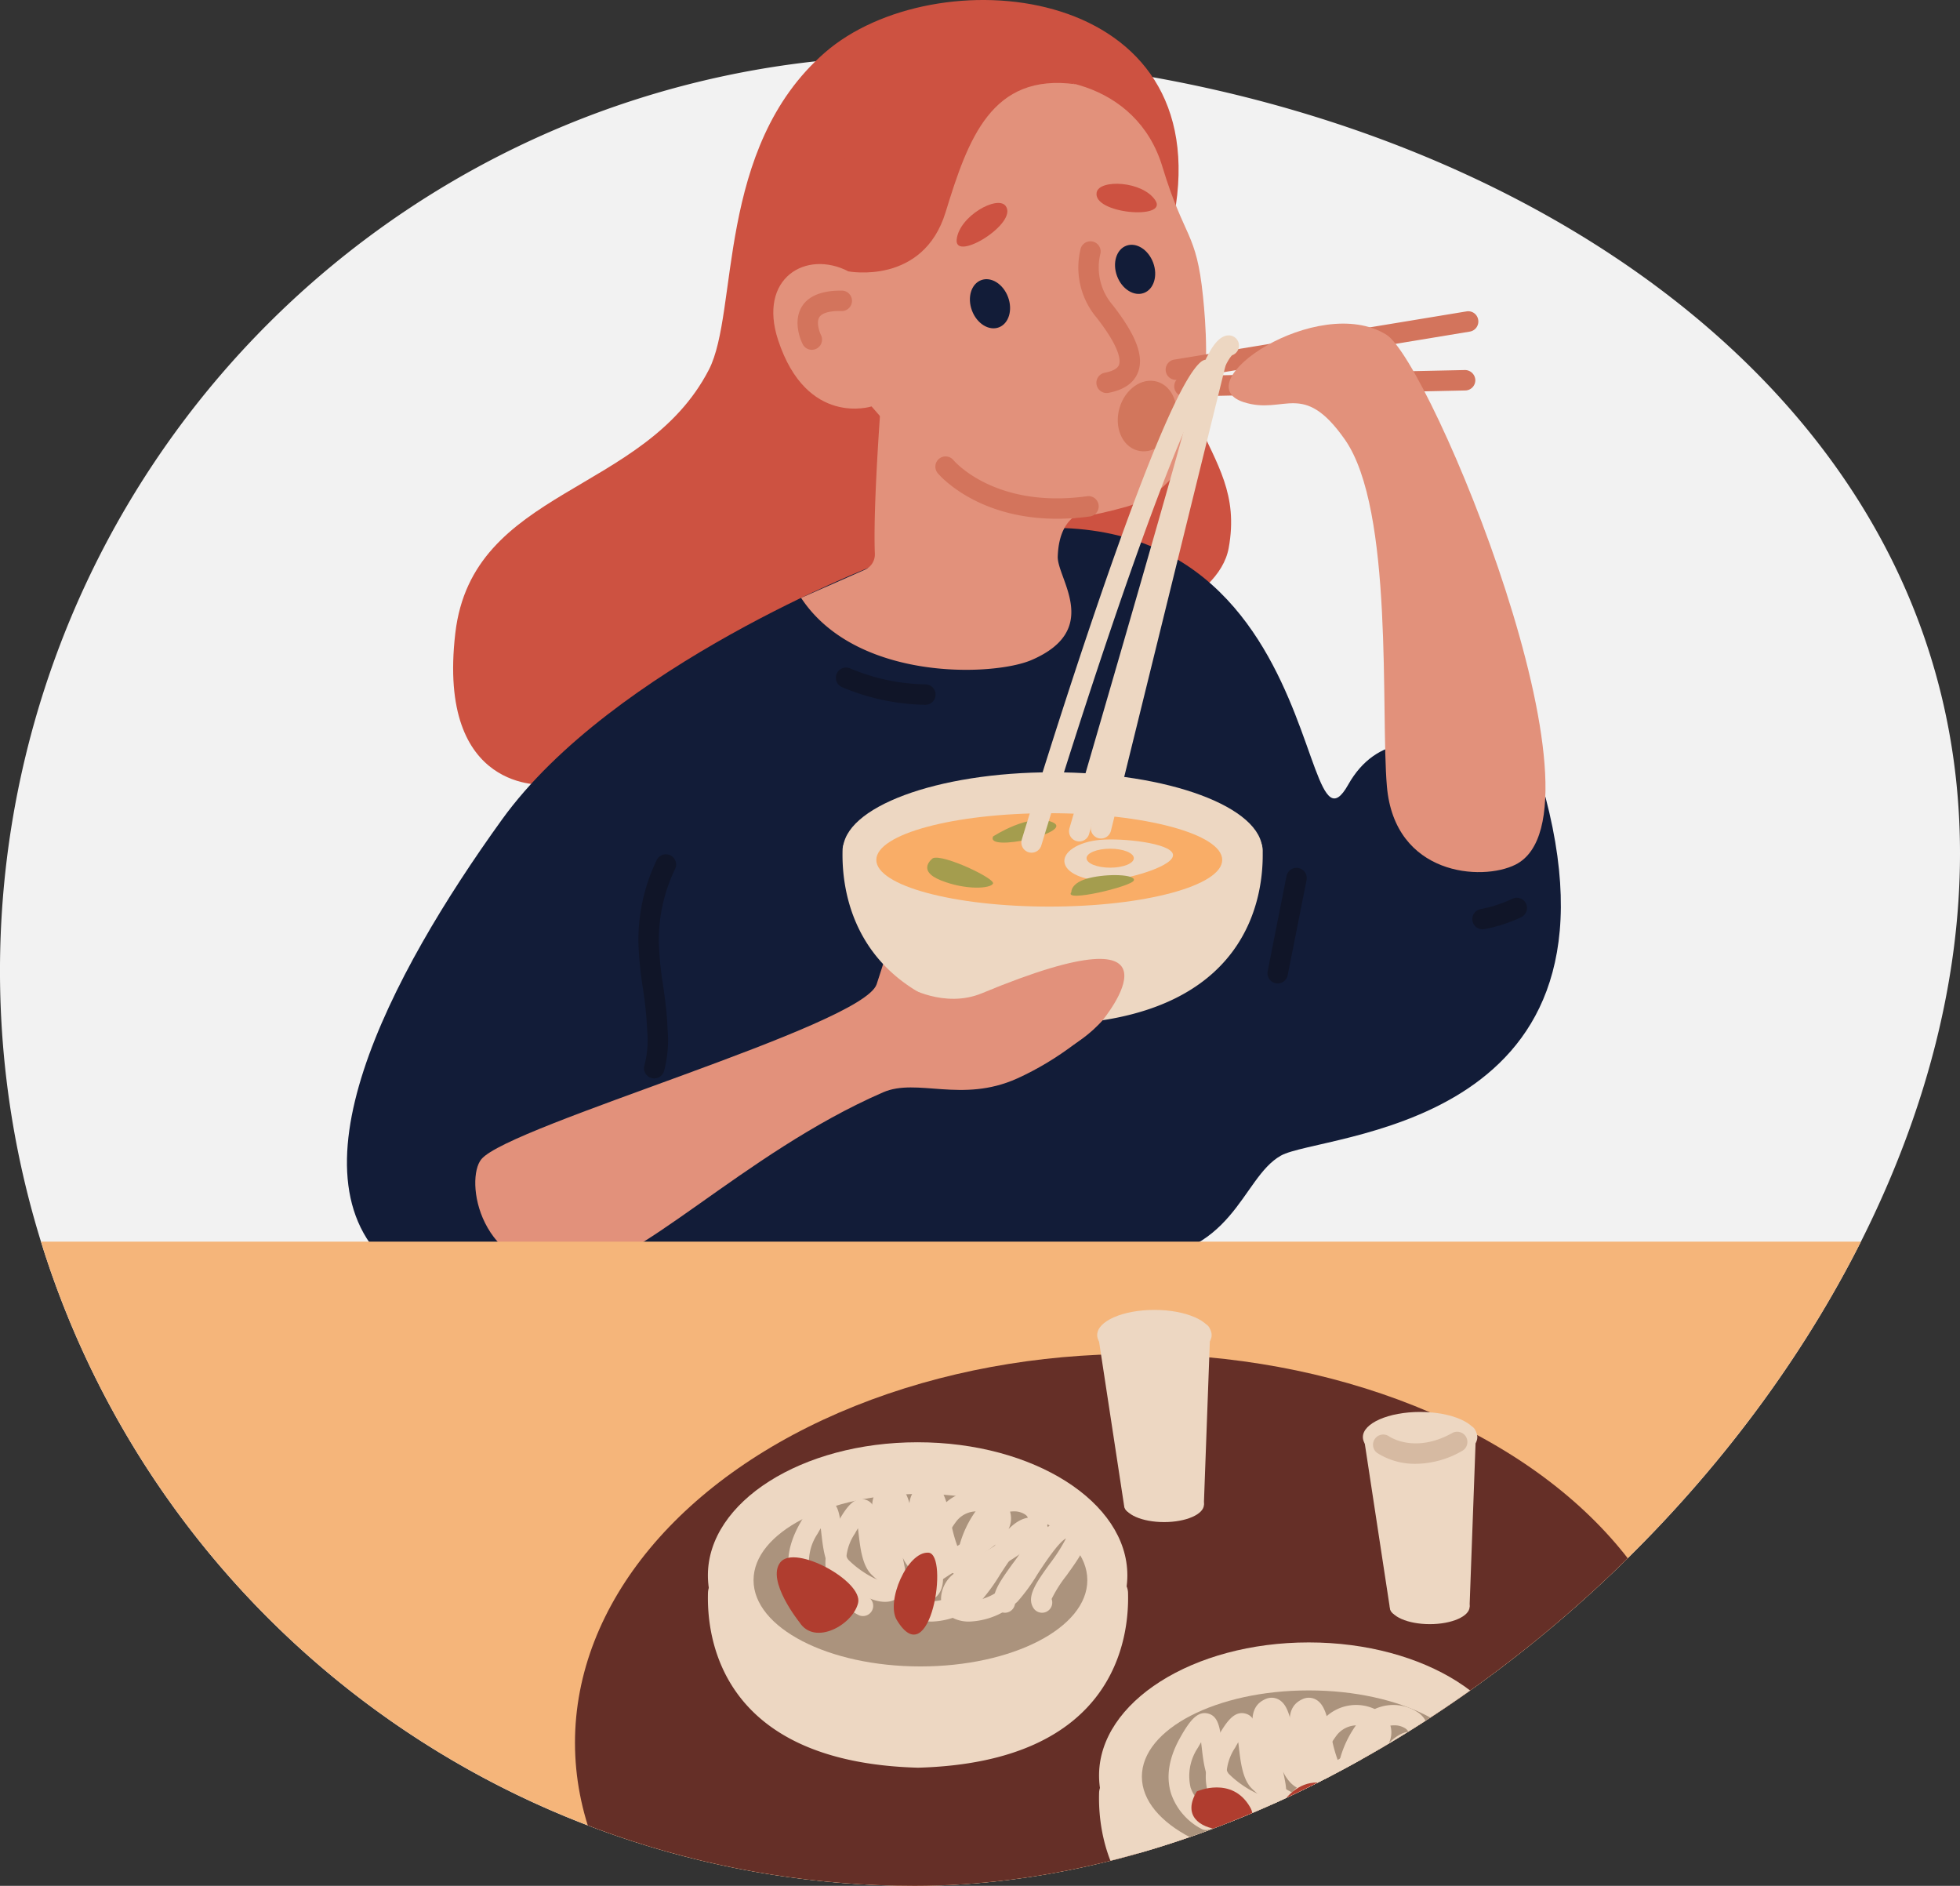
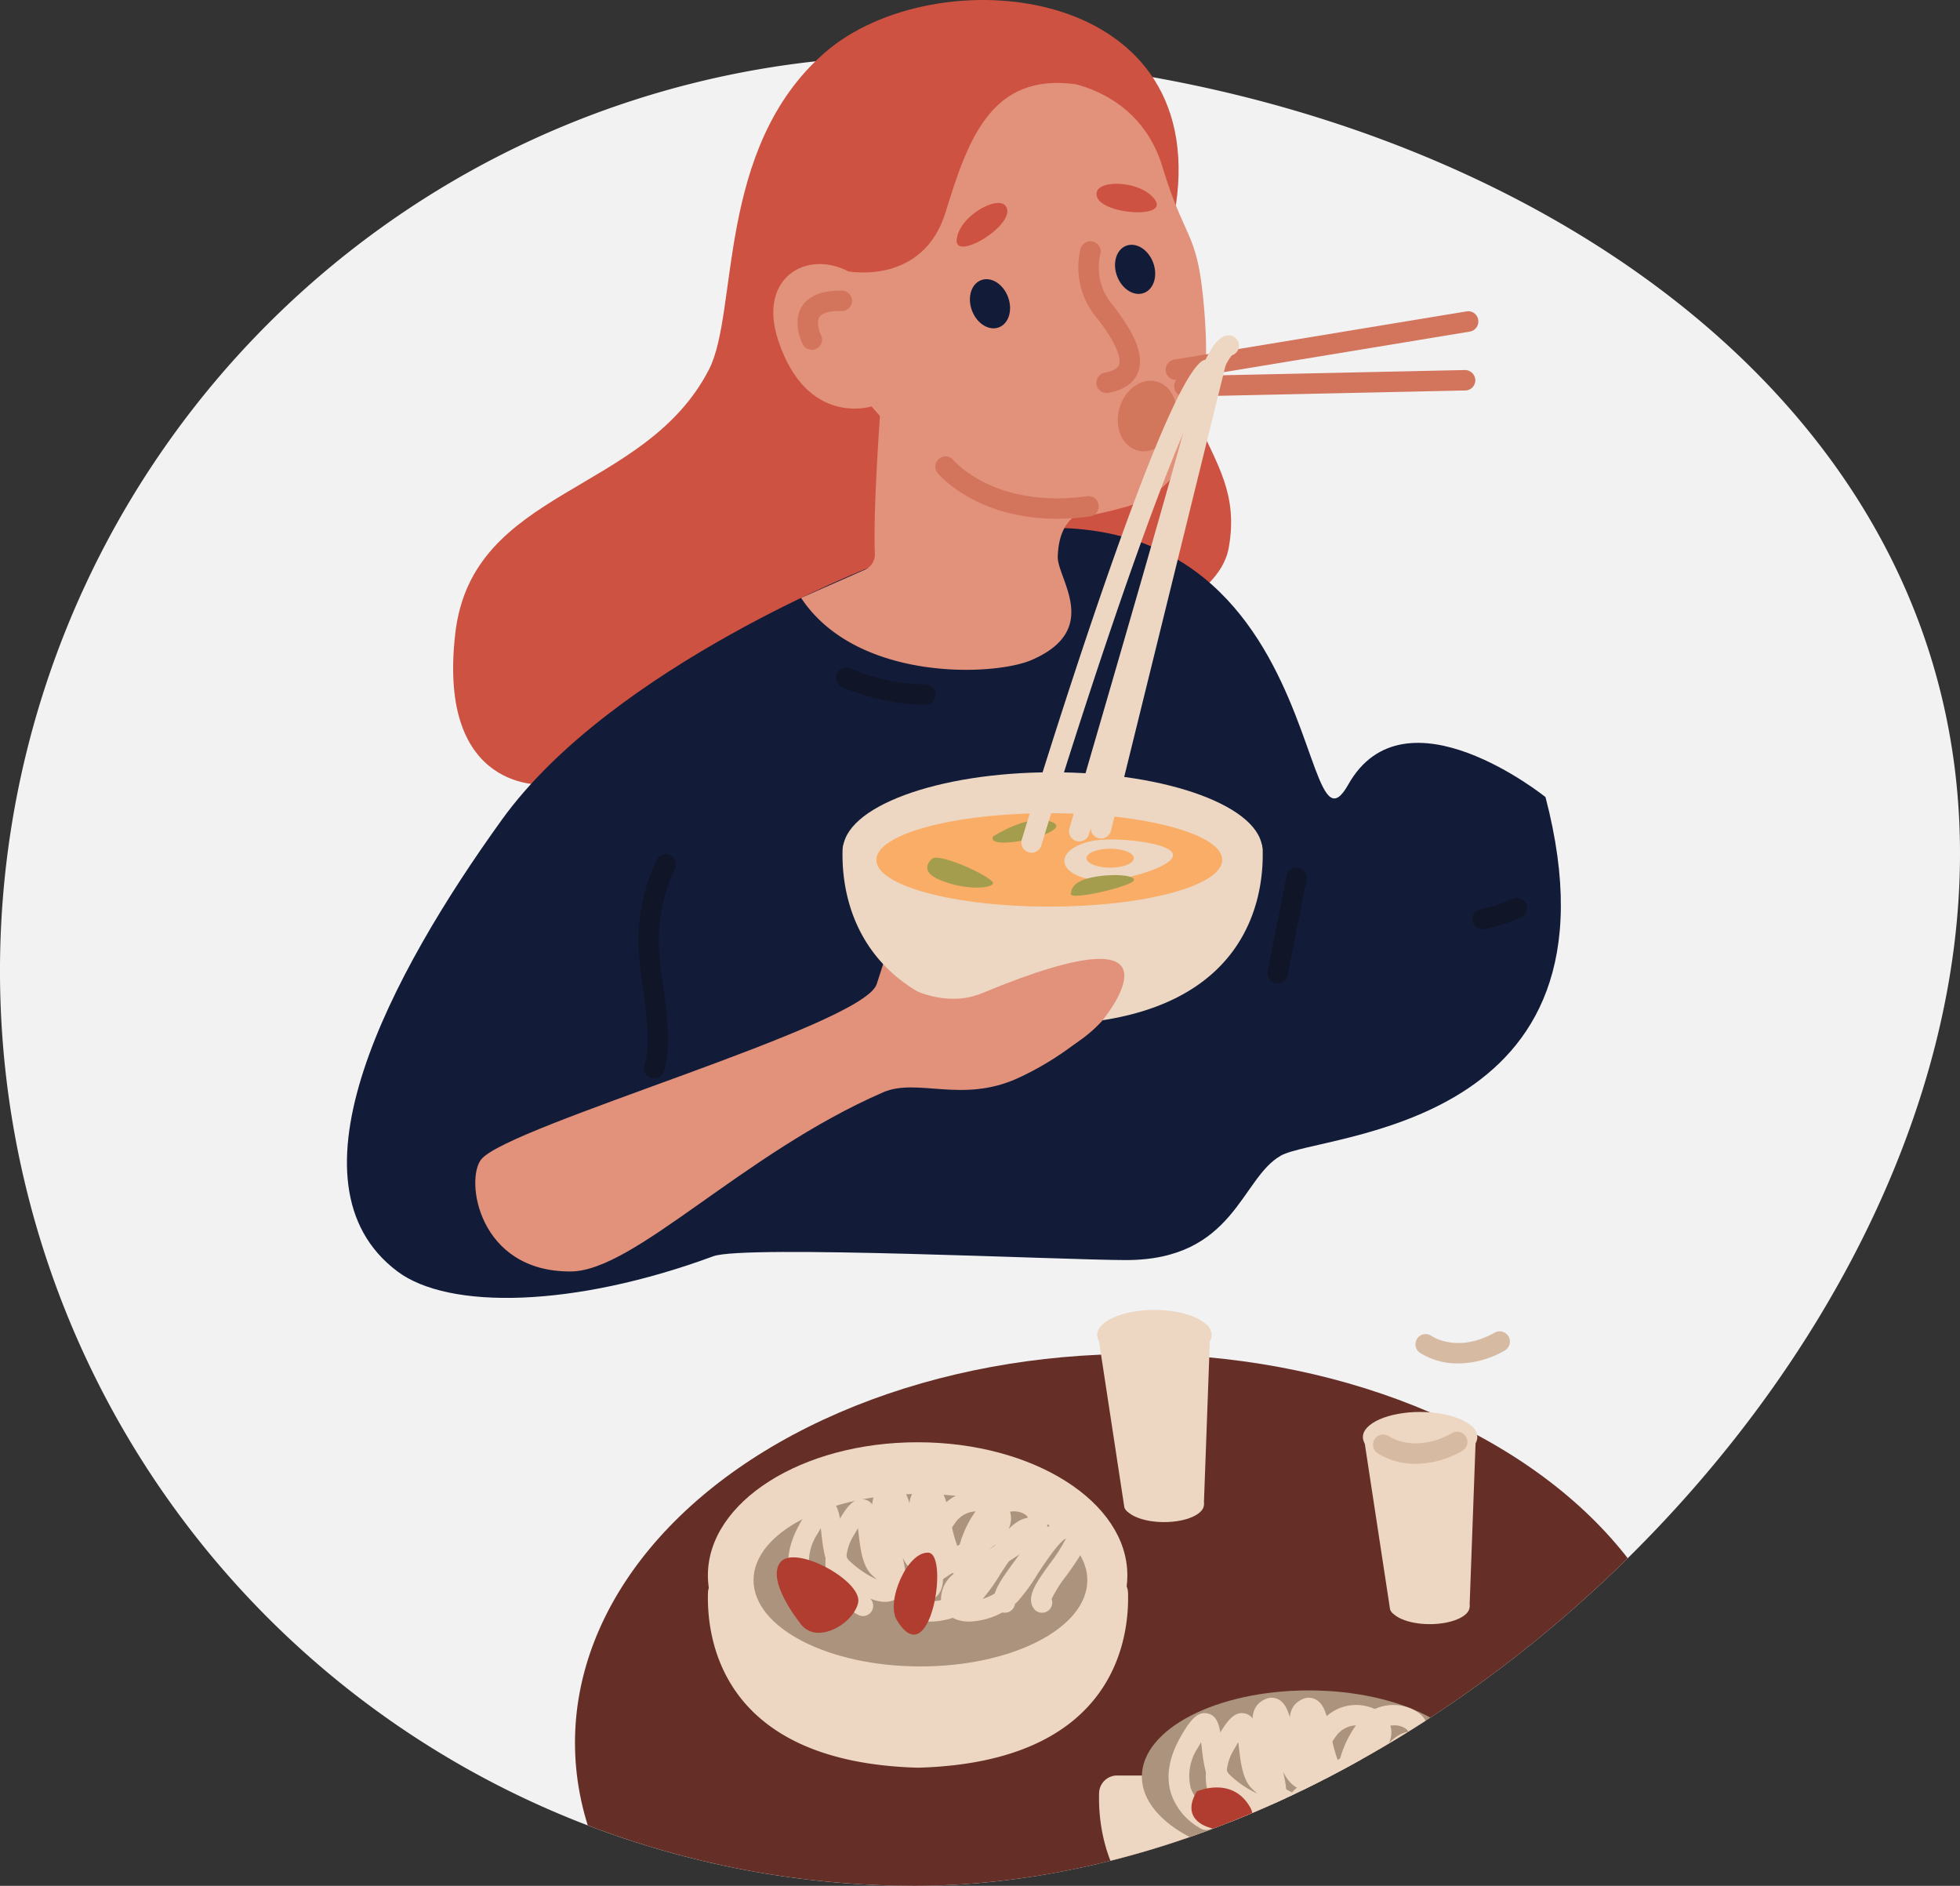
<svg xmlns="http://www.w3.org/2000/svg" width="249.627" height="240.12" viewBox="0 0 249.627 240.12">
  <rect x="0" y="0" width="249.627" height="240.12" fill="#333333" stroke="none" />
  <defs>
    <style>.a{fill:none;}.b{clip-path:url(#a);}.c{fill:#f2f2f2;}.d{fill:#cd5241;}.e{fill:#121c38;}.f{fill:#e2917b;}.g{fill:#d3745c;}.h{fill:#d2765c;}.i{fill:#edd7c2;}.j{fill:#101528;}.k{fill:#f9ad67;}.l{fill:#a49d4e;}.m{fill:#d6baa2;}.n{clip-path:url(#b);}.o{fill:#f5b57a;}.p{fill:#e28636;}.q{fill:#652f27;}.r{fill:#ab937d;}.s{fill:#b03d2f;}</style>
    <clipPath id="a">
      <rect class="a" width="249.627" height="240.12" />
    </clipPath>
    <clipPath id="b">
      <path class="a" d="M296.735,334.607c0,64.341-68.788,131.452-133.129,131.452a116.5,116.5,0,1,1,0-233C227.947,233.062,296.735,270.268,296.735,334.607Z" transform="translate(-47.108 -233.062)" />
    </clipPath>
  </defs>
  <g class="b">
    <path class="c" d="M296.735,334.607c0,64.341-68.788,131.452-133.129,131.452a116.5,116.5,0,1,1,0-233C227.947,233.062,296.735,270.268,296.735,334.607Z" transform="translate(-47.108 -225.938)" />
    <g transform="translate(44.188)">
      <path class="d" d="M94.379,328.582S80.5,329.79,82.893,309.293c2.167-18.531,24.058-17.593,32.294-33.539,3.826-7.408.835-28.231,14.76-40.369s48.926-9.016,44.717,19.442,9.211,29.975,6.727,43.629-46.764,18.206-58,22.106S108.9,328.8,94.379,328.582Z" transform="translate(-69.092 -228.679)" />
      <path class="e" d="M141.622,274.76S108.18,287.553,94.02,307.2s-28.32,46.24-13.294,57.51c6.558,4.918,22.527,4.6,40.234-1.936,3.971-1.466,44.723.489,52.53.489,13.856,0,14.628-10.4,19.74-13.294s44.842-3.166,33.711-45.659c0,0-17.906-14.422-25.129-1.575S200.2,252.72,141.622,274.76Z" transform="translate(-74.295 -202.82)" />
      <path class="f" d="M157.251,246c2.822,9.3,4.332,8.2,5.183,16.57.718,7.038,1.708,23.462-9.716,26.737-18.249,5.232-23.485-2.487-32.5-12.757,0,0-8.247,2.661-11.9-8.444-2.6-7.912,3.561-11.542,8.959-8.751,0,0-.723-16.21,17.3-23.273C142.005,233.168,153.979,235.214,157.251,246Z" transform="translate(-53.404 -224.801)" />
      <path class="f" d="M146.545,277.106s-3.787.047-3.977,5.8c-.091,2.786,5.668,9.294-3.332,13.175-4.868,2.1-22.323,2.745-29.355-7.911l8.107-3.577a2.125,2.125,0,0,0,1.287-2.033c-.314-7.8,1.4-27.278,1.4-27.278Z" transform="translate(-52.041 -212.044)" />
      <g transform="translate(77.642 23.398)">
        <path class="e" d="M123.368,254.536c.619,1.661,2.15,2.625,3.42,2.152s1.8-2.2,1.177-3.865-2.15-2.625-3.42-2.152S122.749,252.874,123.368,254.536Z" transform="translate(-121.411 -238.4)" />
        <path class="e" d="M134.739,251.839c.619,1.661,2.15,2.625,3.42,2.152s1.8-2.2,1.177-3.865-2.15-2.623-3.42-2.15S134.12,250.178,134.739,251.839Z" transform="translate(-114.3 -240.086)" />
        <g transform="translate(15.501 7.325)">
          <path class="g" d="M135.219,266.9a1.3,1.3,0,0,1-.249-2.578c.709-.137,1.6-.423,1.816-1.008.18-.481.262-2.03-2.857-6.02a9.9,9.9,0,0,1-2.015-8.814,1.3,1.3,0,0,1,2.472.808,7.346,7.346,0,0,0,1.588,6.405c2.974,3.8,4.006,6.511,3.247,8.533-.514,1.377-1.777,2.269-3.755,2.649A1.3,1.3,0,0,1,135.219,266.9Z" transform="translate(-131.601 -247.582)" />
        </g>
        <path class="d" d="M133.051,244.169c.341-1.692,5.85-1.476,7.48,1.029S132.5,246.9,133.051,244.169Z" transform="translate(-115.208 -243.075)" />
        <path class="d" d="M128.3,244.942c-1.065-1.357-5.889,1.308-6.222,4.28S130.015,247.136,128.3,244.942Z" transform="translate(-122.064 -242.135)" />
        <path class="h" d="M134.918,261.975c-.7,2.417.3,4.835,2.241,5.4s4.088-.935,4.792-3.351-.3-4.835-2.24-5.4S135.623,259.558,134.918,261.975Z" transform="translate(-114.167 -233.425)" />
      </g>
      <g transform="translate(74.941 58.121)">
        <path class="g" d="M135.885,272.368c-10.207,0-14.958-5.534-15.181-5.8A1.3,1.3,0,0,1,122.7,264.9c.216.254,5.429,6.2,17.027,4.6a1.3,1.3,0,0,1,.353,2.576A30.748,30.748,0,0,1,135.885,272.368Z" transform="translate(-120.402 -264.438)" />
      </g>
      <g transform="translate(57.386 37.003)">
        <path class="g" d="M111.42,258.982a1.3,1.3,0,0,1-1.159-.714c-.145-.281-1.357-2.8-.081-4.831.874-1.382,2.675-2.024,5.087-1.991a1.3,1.3,0,1,1-.062,2.6c-1.482-.041-2.485.241-2.823.779-.434.688.054,1.983.2,2.267a1.3,1.3,0,0,1-1.157,1.889Z" transform="translate(-109.601 -251.445)" />
      </g>
      <path class="f" d="M140.836,299.661s1.788,1.073,1.31,6.2,1.908,5.26,4.054,5.364c4.887.239,16.691-8.106,21.578-6.557s-3.8,12.208-14.43,16.99c-7.043,3.168-12.733-.128-17.066,1.759-17.918,7.8-31.636,22.74-39.735,22.805-11.841.1-13.539-11.756-11.415-14.3,3.576-4.291,48.559-16.985,50.335-22.264C137.2,304.488,138.452,298.946,140.836,299.661Z" transform="translate(-68.007 -184.33)" />
      <g transform="translate(105.375 47.114)">
        <path class="g" d="M140.427,261.04a1.3,1.3,0,0,1-.026-2.6l35.735-.772a1.325,1.325,0,0,1,1.326,1.273,1.3,1.3,0,0,1-1.273,1.328l-35.735.774Z" transform="translate(-139.127 -257.666)" />
      </g>
      <g transform="translate(104.271 39.636)">
        <path class="g" d="M139.749,261.8a1.3,1.3,0,0,1-.21-2.583l37.222-6.137a1.286,1.286,0,0,1,1.492,1.073,1.3,1.3,0,0,1-1.073,1.5l-37.222,6.136A1.319,1.319,0,0,1,139.749,261.8Z" transform="translate(-138.448 -253.066)" />
      </g>
-       <path class="f" d="M179.916,322.916c-4.281,2.155-15.4,1.388-16.38-9.97-.811-9.375.915-35.218-5.357-44.162-5.356-7.639-7.68-3.082-12.868-4.749-7.655-2.459,9.427-13.929,18.131-8.614C169.075,258.862,192.9,316.384,179.916,322.916Z" transform="translate(-31.088 -212.825)" />
      <path class="i" d="M166.633,296.026a2.293,2.293,0,0,0-2.365-2.147H115.5a2.292,2.292,0,0,0-2.363,2.145c-.193,5.845,1.619,21.653,26.747,22.347C165.013,317.677,166.827,301.869,166.633,296.026Z" transform="translate(-50.011 -187.907)" />
      <path class="f" d="M118.168,307.323s4.766,2.839,9.564.847c27.8-11.548,15.363,3.441,15.363,3.441S131.51,325.694,118.168,307.323Z" transform="translate(-46.859 -181.703)" />
      <path class="d" d="M114.527,259.893s9.5,1.817,12.369-7.525,5.841-17.775,16.566-16.3c0,0-19.907-7.342-27.566,5.806S114.527,259.893,114.527,259.893Z" transform="translate(-50.655 -225.339)" />
      <g transform="translate(117.238 110.501)">
        <path class="j" d="M147.727,311.386a1.239,1.239,0,0,1-.254-.026,1.3,1.3,0,0,1-1.022-1.529l2.4-12.119a1.3,1.3,0,0,1,2.553.509L149,310.339A1.3,1.3,0,0,1,147.727,311.386Z" transform="translate(-146.426 -296.665)" />
      </g>
      <g transform="translate(143.336 114.313)">
        <path class="j" d="M163.782,303.029a1.3,1.3,0,0,1-.244-2.578,16.713,16.713,0,0,0,4.041-1.317,1.3,1.3,0,1,1,1.117,2.35,19.34,19.34,0,0,1-4.67,1.52A1.144,1.144,0,0,1,163.782,303.029Z" transform="translate(-162.482 -299.011)" />
      </g>
      <g transform="translate(37.118 108.777)">
        <path class="j" d="M99.148,324.143a1.286,1.286,0,0,1-.31-.037,1.3,1.3,0,0,1-.952-1.572,12.767,12.767,0,0,0,.362-4.54l-.023-.515a48.3,48.3,0,0,0-.525-4.847,46.02,46.02,0,0,1-.566-5.786,23.509,23.509,0,0,1,2.329-10.506,1.3,1.3,0,1,1,2.344,1.131,20.9,20.9,0,0,0-2.072,9.341,42.963,42.963,0,0,0,.541,5.456c.234,1.658.478,3.374.549,5.105l.02.51a15.211,15.211,0,0,1-.432,5.269A1.3,1.3,0,0,1,99.148,324.143Z" transform="translate(-97.132 -295.605)" />
      </g>
      <g transform="translate(62.265 84.996)">
        <path class="j" d="M123.995,285.716a28.3,28.3,0,0,1-10.6-2.246,1.3,1.3,0,0,1,1.022-2.391,25.684,25.684,0,0,0,9.6,2.037,1.3,1.3,0,0,1-.021,2.6Z" transform="translate(-112.604 -280.973)" />
      </g>
      <g transform="translate(63.164 98.333)">
        <ellipse class="i" cx="26.712" cy="9.943" rx="26.712" ry="9.943" />
        <ellipse class="k" cx="22.026" cy="5.946" rx="22.026" ry="5.946" transform="translate(4.257 5.21)" />
        <path class="i" d="M144.334,296.309c-.353-1.412-6.389-2.063-9.248-1.817s-4.891,1.593-4.536,3.005,2.958,2.36,5.817,2.113S144.688,297.723,144.334,296.309Z" transform="translate(-102.305 -285.888)" />
        <path class="k" d="M138.269,296.374c0-.668-1.347-1.208-3.01-1.208s-3.01.54-3.01,1.208,1.347,1.208,3.01,1.208S138.269,297.042,138.269,296.374Z" transform="translate(-101.217 -285.435)" />
      </g>
      <path class="l" d="M120.486,295.934s-2.168,1.547,1.011,2.822,6.358,1.058,6.646.408S121.786,295.378,120.486,295.934Z" transform="translate(-45.861 -186.662)" />
      <path class="l" d="M124.949,295.02s4.676-3.078,7.584-1.806S123.946,297.115,124.949,295.02Z" transform="translate(-42.657 -188.515)" />
      <path class="l" d="M131.1,299.4s-.13-1.185,2.243-1.785,5.947-.476,5.713.293S129.961,300.783,131.1,299.4Z" transform="translate(-38.836 -185.81)" />
      <g transform="translate(85.893 45.776)">
        <path class="i" d="M128.44,319.637a1.4,1.4,0,0,1-.379-.055,1.3,1.3,0,0,1-.863-1.624c1.75-5.763,17.264-56.432,22.843-60.837a1.3,1.3,0,0,1,1.611,2.041c-3.714,2.934-15.446,38.083-21.968,59.551A1.3,1.3,0,0,1,128.44,319.637Z" transform="translate(-127.141 -256.843)" />
      </g>
      <g transform="translate(91.964 42.706)">
        <path class="i" d="M132.177,319.389a1.306,1.306,0,0,1-1.25-1.668c.137-.455,13.36-45.695,15.166-52.918,1.656-6.627,3.332-9.85,5.12-9.85a1.3,1.3,0,0,1,.431,2.529c-.25.239-1.45,1.642-3.025,7.951-1.819,7.273-14.646,51.154-15.192,53.019A1.3,1.3,0,0,1,132.177,319.389Z" transform="translate(-130.876 -254.954)" />
      </g>
      <g transform="translate(94.737 44.828)">
        <path class="i" d="M133.884,318.2a1.3,1.3,0,0,1-1.263-1.611l14.62-59.338a1.3,1.3,0,0,1,2.526.624l-14.62,59.337A1.3,1.3,0,0,1,133.884,318.2Z" transform="translate(-132.582 -256.26)" />
      </g>
    </g>
    <g transform="translate(180.252 169.526)">
      <path class="m" d="M163.511,337.059a8.934,8.934,0,0,1-4.961-1.393,1.3,1.3,0,0,1,1.51-2.116c.143.1,3.325,2.232,8.063-.41a1.3,1.3,0,1,1,1.266,2.276A12.015,12.015,0,0,1,163.511,337.059Z" transform="translate(-158.008 -332.98)" />
    </g>
    <g transform="translate(0 7.124)">
      <g class="n">
        <g transform="translate(-51.362 150.972)">
-           <path class="o" d="M442.742,463.916H28.458c-7.928,0-13.994-4.387-12.8-9.256l29.906-121.88c.965-3.93,6.4-6.831,12.8-6.831H412.836c6.4,0,11.836,2.9,12.8,6.831l29.906,121.88C456.736,459.529,450.671,463.916,442.742,463.916Z" transform="translate(-15.507 -325.948)" />
          <g transform="translate(22.741 127.074)">
            <path class="p" d="M418.906,406.732H30.8a1.3,1.3,0,1,1,0-2.6H418.906a1.3,1.3,0,1,1,0,2.6Z" transform="translate(-29.499 -404.131)" />
          </g>
          <ellipse class="q" cx="71.31" cy="49.503" rx="71.31" ry="49.503" transform="translate(124.592 14.299)" />
          <path class="i" d="M186.733,369.918a2.3,2.3,0,0,0-2.365-2.147H135.6a2.292,2.292,0,0,0-2.363,2.147c-.193,5.843,1.619,21.651,26.747,22.345C185.113,391.569,186.927,375.761,186.733,369.918Z" transform="translate(58.109 -299.794)" />
-           <path class="i" d="M186.65,374.291c0-9.359-11.959-16.946-26.711-16.946s-26.711,7.587-26.711,16.946,11.958,16.946,26.711,16.946S186.65,383.65,186.65,374.291Z" transform="translate(58.109 -306.314)" />
          <path class="r" d="M179.094,372.085c0-6.064-9.516-10.981-21.255-10.981s-21.255,4.917-21.255,10.981,9.515,10.981,21.255,10.981S179.094,378.149,179.094,372.085Z" transform="translate(60.208 -303.963)" />
          <path class="i" d="M156.084,354.237a2.291,2.291,0,0,0-2.363-2.145H104.956a2.293,2.293,0,0,0-2.365,2.145c-.193,5.845,1.619,21.653,26.747,22.345C154.465,375.889,156.278,360.081,156.084,354.237Z" transform="translate(38.942 -309.6)" />
          <path class="i" d="M156,358.611c0-9.359-11.959-16.946-26.713-16.946s-26.711,7.587-26.711,16.946,11.959,16.946,26.711,16.946S156,367.97,156,358.611Z" transform="translate(38.943 -316.119)" />
          <g transform="translate(200.191 58.069)">
            <path class="i" d="M156.987,379.229a4.657,4.657,0,0,1-1.656-.278,2.924,2.924,0,0,1-1.929-2.68,4.107,4.107,0,0,1,1.629-3.137,3.414,3.414,0,0,1-.816-.631,4.95,4.95,0,0,1-.949-1.412q.134.609.255,1.258c.488,2.566-.4,3.629-1.23,4.07-2.438,1.292-6.514-1.949-7.755-3.186-1.169-1.162-1.422-3.363-1.646-5.3-.02-.18-.044-.384-.07-.59-.119.2-.255.432-.406.7a6.45,6.45,0,0,0-.925,5.1,5.385,5.385,0,0,0,2.523,2.9,1.3,1.3,0,0,1-1.11,2.354,8,8,0,0,1-3.888-4.46c-.694-2.168-.315-4.577,1.131-7.163,1.213-2.167,2.176-3.365,3.473-3.1,1.434.288,1.619,1.908,1.856,3.964.14,1.211.372,3.238.9,3.759,1.687,1.682,4.068,2.883,4.694,2.727a5.368,5.368,0,0,0-.1-1.287c-.271-1.425-.584-2.7-.857-3.833-.824-3.394-1.477-6.074.876-7.14a1.886,1.886,0,0,1,1.656.016c1.182.6,1.516,2.223,1.981,4.468a18.869,18.869,0,0,0,1.009,3.672,13.472,13.472,0,0,1,2.563-5.354,5.657,5.657,0,0,1,7.62-1.04,3.083,3.083,0,0,1,.922,3.824c1.219-1.209,2.536-1.85,3.945-1.229a2.146,2.146,0,0,1,1.25,1.409c.434,1.593-.957,3.522-2.566,5.754a16.7,16.7,0,0,0-1.88,2.966,1.3,1.3,0,0,1-2.323,1.138c-.922-1.447.41-3.291,2.093-5.625a21.921,21.921,0,0,0,2.059-3.22c-.969.465-2.947,3.506-3.652,4.59a23.767,23.767,0,0,1-2.529,3.465A9.6,9.6,0,0,1,156.987,379.229Zm8.119-9.827a34.52,34.52,0,0,1-4.156,2.8c-1.747,1.061-4.995,3.038-4.948,3.942.01.232.062.3.268.384,1.05.411,3.681-.328,5.022-1.671a22.141,22.141,0,0,0,2.191-3.044C164,371.008,164.547,370.175,165.106,369.4Zm-2.438-4.208a3.29,3.29,0,0,0-2.506,1.174,10.611,10.611,0,0,0-1.988,4.231c-.031.106-.062.208-.089.309.492-.309,1-.618,1.512-.931,1.9-1.151,3.854-2.344,4.611-3.351.418-.549.224-.779-.029-.983A2.5,2.5,0,0,0,162.668,365.194Z" transform="translate(-138.676 -361.675)" />
          </g>
          <g transform="translate(204.929 58.069)">
            <path class="i" d="M159.9,379.227a4.694,4.694,0,0,1-1.656-.275,2.927,2.927,0,0,1-1.933-2.68,4.13,4.13,0,0,1,1.629-3.139,3.384,3.384,0,0,1-.813-.629,4.968,4.968,0,0,1-.949-1.408c.088.4.174.821.255,1.252.488,2.566-.4,3.629-1.23,4.07-2.445,1.292-6.514-1.949-7.755-3.186-1.169-1.162-1.422-3.363-1.646-5.3-.02-.18-.044-.382-.072-.588-.12.2-.254.431-.4.7a6.451,6.451,0,0,0-.925,5.1,5.379,5.379,0,0,0,2.523,2.9,1.3,1.3,0,0,1-1.11,2.354,8,8,0,0,1-3.888-4.46c-.694-2.168-.315-4.577,1.131-7.163,1.208-2.16,2.157-3.368,3.473-3.1,1.43.288,1.616,1.908,1.856,3.964.138,1.211.372,3.238.9,3.759,1.687,1.682,4.075,2.883,4.694,2.727a5.484,5.484,0,0,0-.1-1.287c-.271-1.419-.583-2.7-.853-3.821-.827-3.4-1.481-6.085.873-7.152a1.886,1.886,0,0,1,1.656.016c1.178.6,1.513,2.223,1.981,4.468a18.905,18.905,0,0,0,1.009,3.675,13.487,13.487,0,0,1,2.563-5.357,5.656,5.656,0,0,1,7.62-1.04,3.083,3.083,0,0,1,.922,3.824c1.219-1.209,2.539-1.85,3.945-1.229a2.146,2.146,0,0,1,1.25,1.409c.434,1.593-.959,3.522-2.566,5.754a16.694,16.694,0,0,0-1.881,2.966,1.3,1.3,0,0,1-2.323,1.138c-.922-1.447.41-3.291,2.093-5.625a21.926,21.926,0,0,0,2.059-3.22c-.969.465-2.947,3.506-3.652,4.59a23.648,23.648,0,0,1-2.529,3.465A9.593,9.593,0,0,1,159.9,379.227Zm8.119-9.825a34.393,34.393,0,0,1-4.159,2.8c-1.744,1.061-4.995,3.039-4.948,3.943.01.231.06.3.267.382,1.05.411,3.685-.328,5.026-1.671a22,22,0,0,0,2.191-3.044C166.919,371.008,167.462,370.175,168.021,369.4Zm-2.443-4.208a3.28,3.28,0,0,0-2.5,1.174,10.584,10.584,0,0,0-1.988,4.229c-.031.106-.062.21-.093.31.494-.309,1-.618,1.515-.93,1.892-1.152,3.854-2.345,4.611-3.353.377-.5.275-.736-.029-.983A2.514,2.514,0,0,0,165.578,365.194Z" transform="translate(-141.591 -361.675)" />
          </g>
-           <path class="s" d="M146.5,375.517c-.348-.632,1.976-8.192,7.2-7.085S149.276,380.554,146.5,375.517Z" transform="translate(66.389 -299.45)" />
          <path class="s" d="M141.155,369.211s4.486-2.023,6.794,2.022S137.413,375.408,141.155,369.211Z" transform="translate(62.636 -299.21)" />
          <path class="s" d="M155.943,368.694a3.285,3.285,0,0,1,2.311-3.917C161.289,363.764,158.719,373.768,155.943,368.694Z" transform="translate(72.267 -301.712)" />
          <ellipse class="r" cx="21.255" cy="10.982" rx="21.255" ry="10.982" transform="translate(147.334 32.124)" />
          <g transform="translate(151.749 30.824)">
            <path class="i" d="M127.185,362.465a4.643,4.643,0,0,1-1.656-.276,2.925,2.925,0,0,1-1.934-2.679,4.135,4.135,0,0,1,1.63-3.139,3.475,3.475,0,0,1-.814-.629,4.937,4.937,0,0,1-.948-1.411c.088.4.172.824.254,1.253.488,2.568-.4,3.631-1.229,4.072-2.422,1.289-6.516-1.947-7.755-3.184-1.169-1.164-1.424-3.363-1.646-5.3-.021-.179-.044-.382-.072-.588-.122.2-.254.431-.406.7a6.47,6.47,0,0,0-.931,5.071,5.393,5.393,0,0,0,2.537,2.931,1.3,1.3,0,0,1-1.118,2.352,8.015,8.015,0,0,1-3.888-4.463c-.694-2.167-.315-4.577,1.131-7.16,1.209-2.163,2.16-3.373,3.475-3.106,1.429.286,1.616,1.91,1.856,3.964.138,1.211.372,3.239.9,3.761,1.723,1.713,4.1,2.872,4.694,2.726a5.562,5.562,0,0,0-.1-1.287c-.27-1.419-.582-2.695-.853-3.818-.826-3.4-1.479-6.089.874-7.156a1.886,1.886,0,0,1,1.656.018c1.178.6,1.513,2.223,1.981,4.468a19.086,19.086,0,0,0,1.008,3.675,13.47,13.47,0,0,1,2.565-5.357,5.659,5.659,0,0,1,7.616-1.04,3.075,3.075,0,0,1,.923,3.823c1.221-1.206,2.534-1.845,3.946-1.226a2.15,2.15,0,0,1,1.25,1.409c.432,1.593-.959,3.519-2.568,5.752a16.619,16.619,0,0,0-1.879,2.968,1.3,1.3,0,0,1-2.323,1.138c-.922-1.45.41-3.293,2.092-5.629a21.637,21.637,0,0,0,2.059-3.217c-.969.465-2.947,3.5-3.651,4.588a23.679,23.679,0,0,1-2.529,3.465A9.6,9.6,0,0,1,127.185,362.465Zm8.117-9.822a34.507,34.507,0,0,1-4.158,2.8c-1.744,1.063-5,3.039-4.948,3.941.01.231.06.3.267.38,1.05.414,3.685-.33,5.026-1.669a22.179,22.179,0,0,0,2.191-3.043C134.2,354.246,134.743,353.415,135.3,352.643Zm-2.441-4.21a3.275,3.275,0,0,0-2.5,1.173,10.611,10.611,0,0,0-1.988,4.228c-.031.106-.06.21-.091.312.491-.309,1-.618,1.513-.93,1.894-1.154,3.854-2.345,4.613-3.353.375-.5.275-.738-.031-.983A2.486,2.486,0,0,0,132.861,348.434Z" transform="translate(-108.872 -344.913)" />
          </g>
          <g transform="translate(156.485 30.824)">
            <path class="i" d="M130.1,362.467a4.607,4.607,0,0,1-1.656-.28,2.922,2.922,0,0,1-1.931-2.679,4.114,4.114,0,0,1,1.629-3.137,3.481,3.481,0,0,1-.816-.631,4.93,4.93,0,0,1-.948-1.414c.088.406.172.827.254,1.258.488,2.568-.4,3.631-1.229,4.072-2.425,1.289-6.516-1.947-7.756-3.184-1.167-1.164-1.422-3.365-1.645-5.307-.021-.177-.044-.377-.068-.582-.122.2-.257.429-.406.7a6.426,6.426,0,0,0-.925,5.1,5.387,5.387,0,0,0,2.523,2.9,1.3,1.3,0,0,1-1.11,2.355,8.021,8.021,0,0,1-3.891-4.465c-.694-2.165-.312-4.575,1.134-7.158,1.209-2.163,2.128-3.373,3.475-3.106,1.429.286,1.616,1.908,1.851,3.963.14,1.212.374,3.241.9,3.763,1.723,1.713,4.125,2.872,4.692,2.726a5.365,5.365,0,0,0-.1-1.287c-.271-1.424-.582-2.7-.857-3.831-.822-3.4-1.476-6.076.878-7.143a1.882,1.882,0,0,1,1.655.018c1.183.6,1.518,2.223,1.981,4.468a18.934,18.934,0,0,0,1.009,3.672,13.455,13.455,0,0,1,2.565-5.354,5.661,5.661,0,0,1,7.62-1.04,3.078,3.078,0,0,1,.92,3.823c1.219-1.206,2.534-1.845,3.946-1.226a2.147,2.147,0,0,1,1.248,1.409c.434,1.593-.957,3.519-2.566,5.752a16.619,16.619,0,0,0-1.879,2.968,1.3,1.3,0,0,1-2.323,1.138c-.922-1.45.408-3.293,2.092-5.629a21.636,21.636,0,0,0,2.059-3.217c-.969.465-2.947,3.5-3.651,4.588a23.556,23.556,0,0,1-2.531,3.465A9.6,9.6,0,0,1,130.1,362.467Zm8.117-9.824a34.533,34.533,0,0,1-4.159,2.8c-1.744,1.061-4.991,3.036-4.944,3.94.011.232.062.3.268.382,1.056.414,3.681-.33,5.022-1.669a22.179,22.179,0,0,0,2.191-3.043C137.114,354.246,137.656,353.415,138.215,352.643Zm-2.438-4.21a3.281,3.281,0,0,0-2.506,1.173,10.627,10.627,0,0,0-1.988,4.229c-.031.106-.06.208-.091.31.494-.309,1-.618,1.513-.93,1.9-1.154,3.854-2.345,4.613-3.353.375-.5.275-.738-.031-.983A2.476,2.476,0,0,0,135.777,348.434Z" transform="translate(-111.785 -344.913)" />
          </g>
          <path class="s" d="M110.872,358.953s-4.3-5.347-2.425-7.659,10.534,2.433,9.89,5.19S112.83,362,110.872,358.953Z" transform="translate(42.315 -310.482)" />
          <path class="s" d="M117.53,358.894c-1.422-2.358,1.334-8.738,4.023-8.579S121.8,365.974,117.53,358.894Z" transform="translate(48.05 -310.712)" />
          <g transform="translate(224.939 21.69)">
            <path class="i" d="M154.024,342.315l3.252,21.312a1,1,0,0,0,1.029.85l8.159-.3a1,1,0,0,0,.965-.965l.8-21.819a1,1,0,0,0-1.068-1.039l-12.214.8A1,1,0,0,0,154.024,342.315Z" transform="translate(-153.833 -338.628)" />
            <path class="i" d="M166.175,355.4c0,1.23-2.272,2.227-5.078,2.227s-5.078-1-5.078-2.227,2.274-2.225,5.078-2.225S166.175,354.17,166.175,355.4Z" transform="translate(-152.577 -330.613)" />
            <path class="i" d="M168.478,342.488c0,1.763-3.262,3.194-7.288,3.194s-7.288-1.43-7.288-3.194,3.264-3.2,7.288-3.2S168.478,340.723,168.478,342.488Z" transform="translate(-153.902 -339.293)" />
          </g>
          <g transform="translate(191.101 8.696)">
            <path class="i" d="M133.2,334.319l3.252,21.312a1,1,0,0,0,1.029.852l8.159-.3a1,1,0,0,0,.967-.965l.8-21.82a1,1,0,0,0-1.068-1.037l-12.215.8A1,1,0,0,0,133.2,334.319Z" transform="translate(-133.014 -330.633)" />
            <path class="i" d="M145.356,347.405c0,1.229-2.274,2.225-5.078,2.225s-5.078-1-5.078-2.225,2.274-2.225,5.078-2.225S145.356,346.176,145.356,347.405Z" transform="translate(-131.759 -322.617)" />
            <path class="i" d="M147.659,334.493c0,1.765-3.262,3.2-7.288,3.2s-7.288-1.43-7.288-3.2,3.264-3.2,7.288-3.2S147.659,332.73,147.659,334.493Z" transform="translate(-133.083 -331.298)" />
          </g>
          <g transform="translate(226.205 24.211)">
            <path class="m" d="M160.18,344.922a8.912,8.912,0,0,1-4.961-1.395,1.3,1.3,0,0,1,1.513-2.113c.135.091,3.316,2.232,8.06-.41a1.3,1.3,0,1,1,1.266,2.275A12.019,12.019,0,0,1,160.18,344.922Z" transform="translate(-154.681 -340.844)" />
          </g>
        </g>
      </g>
    </g>
  </g>
</svg>